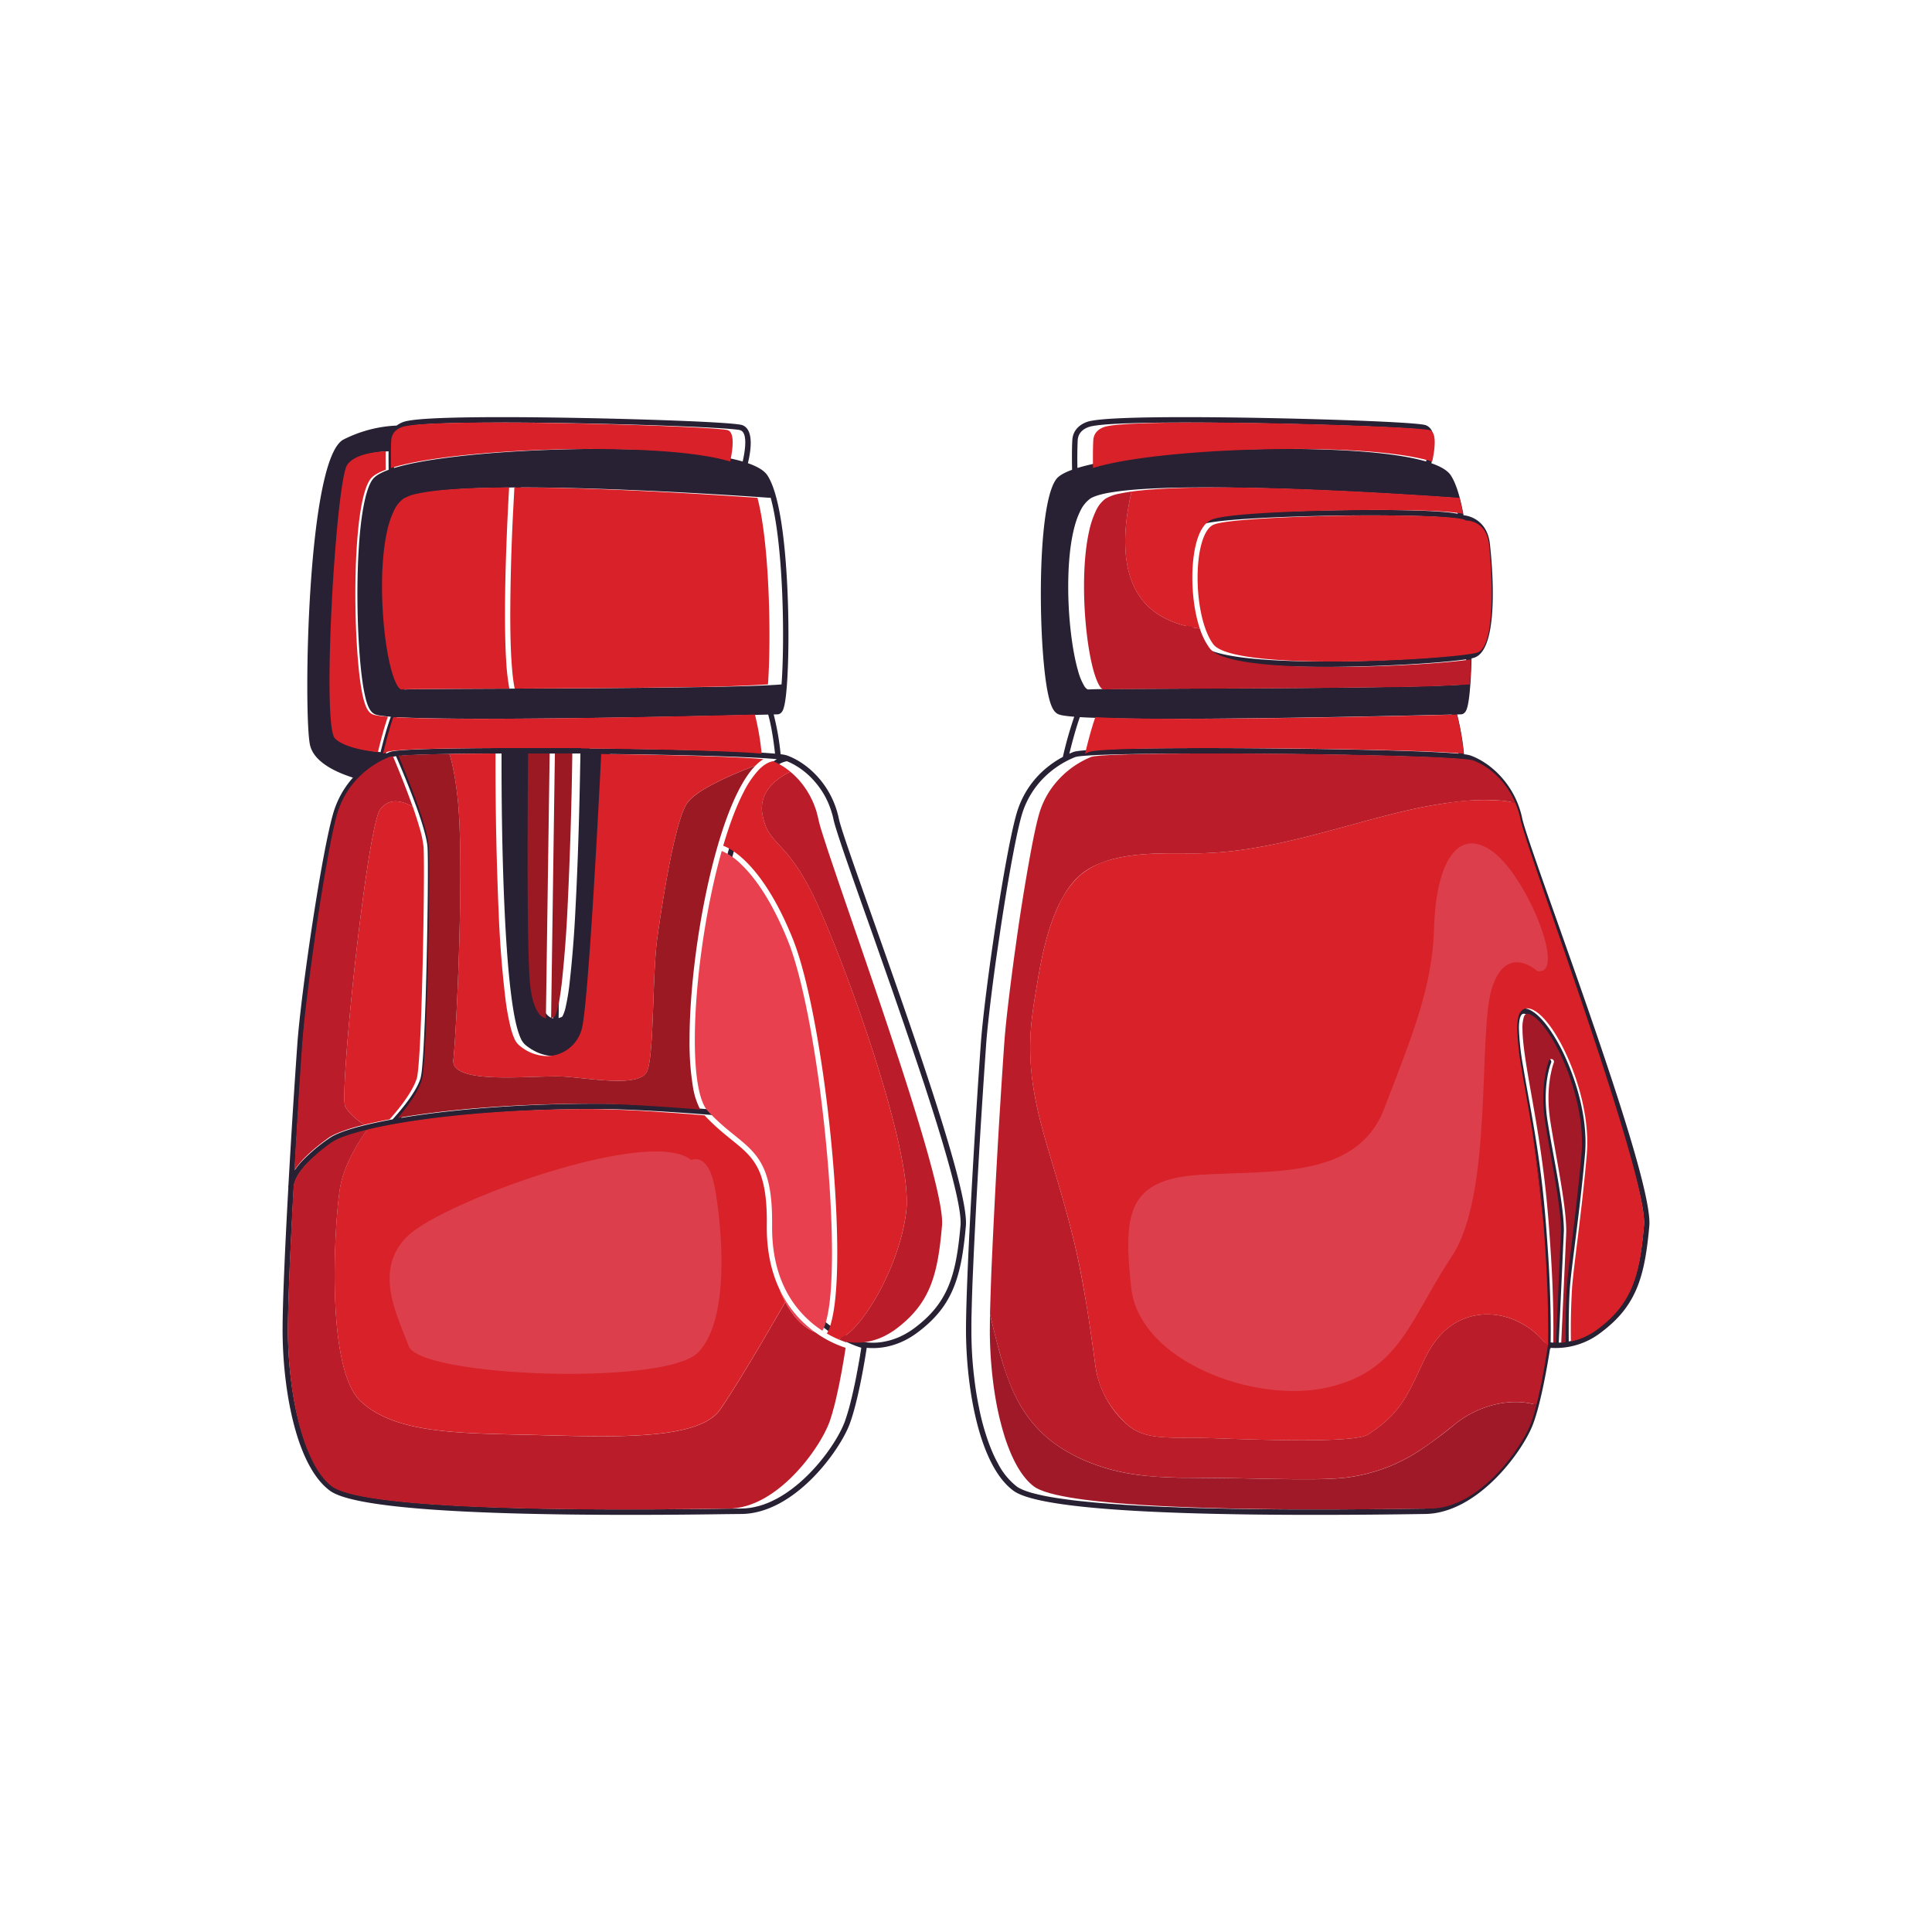
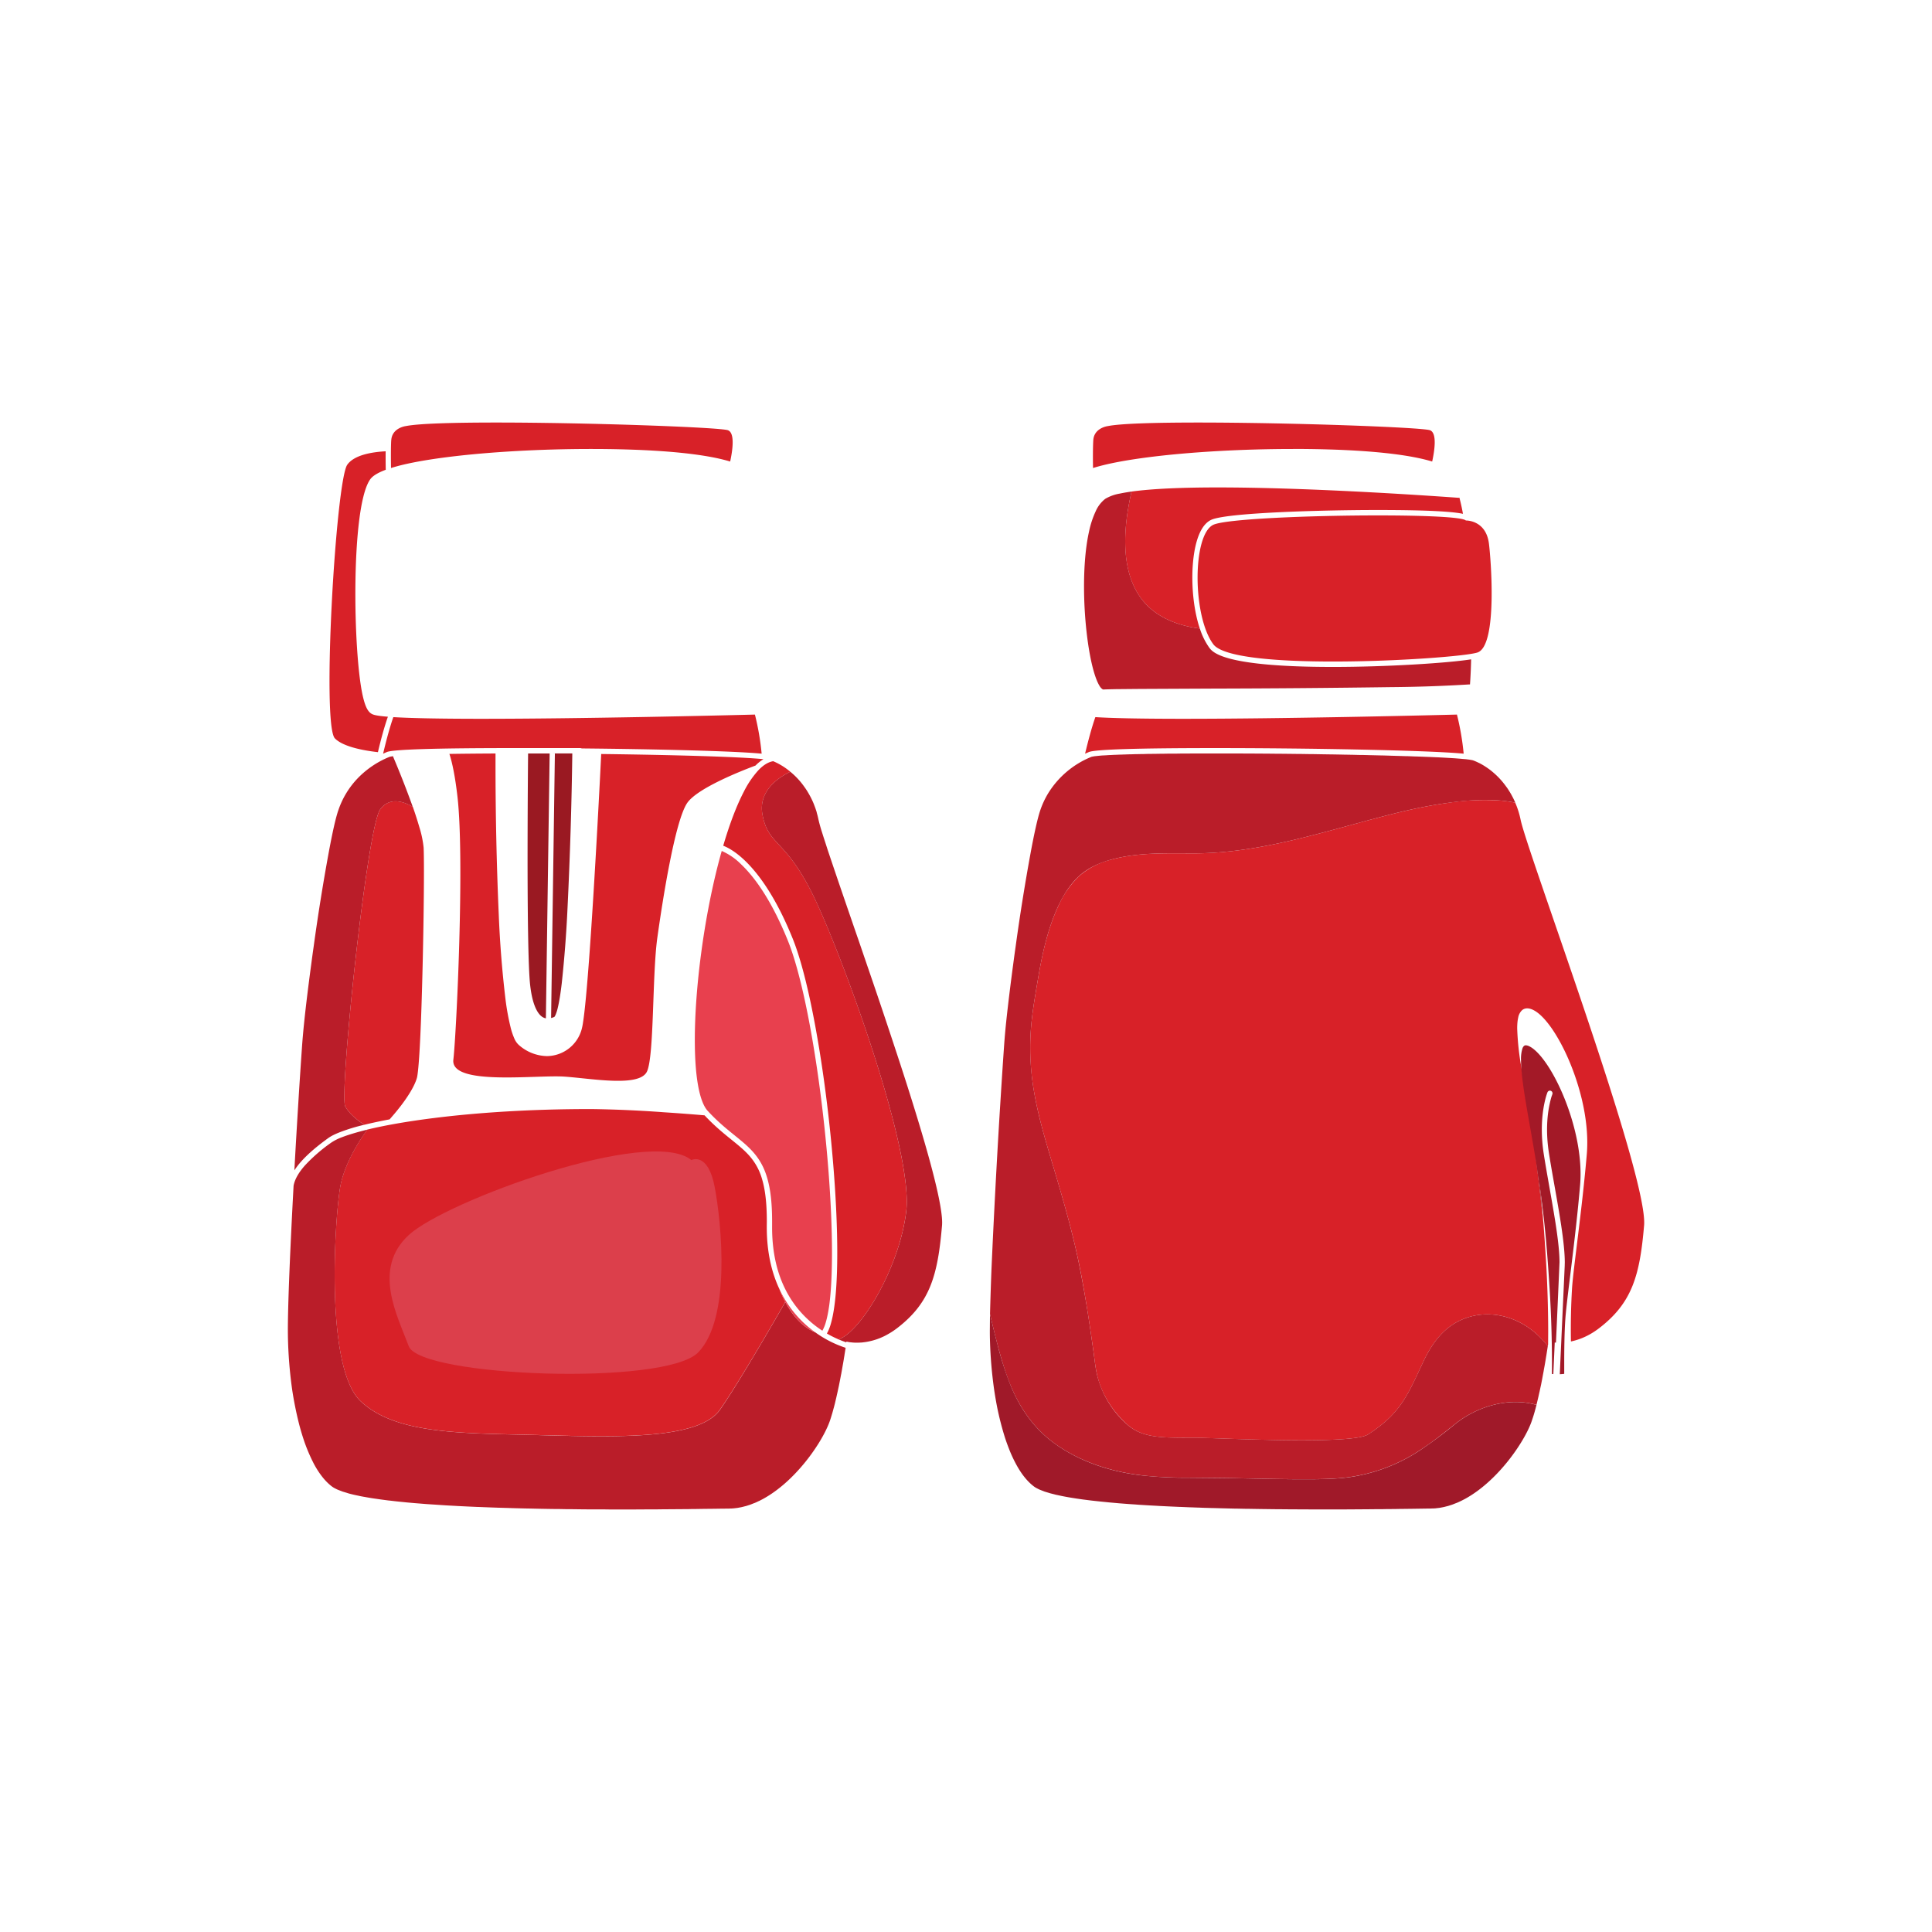
<svg xmlns="http://www.w3.org/2000/svg" width="44" height="44" fill="none">
  <g clip-path="url(#a)">
-     <path fill="#282033" d="m16.57 34.483.299-.003c1.222 0 2.255-1.443 2.48-2.045.188-.503.34-1.408.39-1.74.04.004.088.007.142.007.245 0 .619-.06 1.01-.352.81-.602 1.003-1.263 1.106-2.43.071-.802-1.198-4.393-2.125-7.015-.404-1.141-.723-2.042-.769-2.265-.157-.759-.708-1.268-1.185-1.437a.803.803 0 0 0-.14-.026 5.944 5.944 0 0 0-.158-.906l.085-.002c.03 0 .06-.013.082-.034.04-.038.109-.103.148-.858.024-.458.028-1.042.011-1.603-.026-.872-.121-2.415-.468-2.947-.073-.112-.23-.203-.445-.278.076-.315.133-.766-.125-.866-.22-.085-3.502-.183-5.477-.183-1.125 0-1.842.028-2.13.082a.588.588 0 0 0-.268.11 2.96 2.96 0 0 0-1.204.315c-.844.414-.916 6.253-.771 6.949.08.388.567.623.98.754-.162.182-.31.411-.413.7-.26.727-.77 4.178-.854 5.378-.065.918-.14 2.088-.202 3.204l-.007.048h.005c-.081 1.46-.14 2.82-.13 3.39.02 1.276.317 2.964 1.08 3.522.498.364 2.802.548 6.847.548.968 0 1.773-.011 2.205-.017Zm-8.98-.63a1.224 1.224 0 0 1-.226-.22 2.035 2.035 0 0 1-.2-.303 2.916 2.916 0 0 1-.133-.274 4.024 4.024 0 0 1-.117-.31 6.632 6.632 0 0 1-.254-1.09 9.18 9.18 0 0 1-.102-1.327c-.002-.614.056-1.915.134-3.325.027-.147.121-.305.266-.464.16-.176.379-.352.617-.52.053-.037.14-.08.254-.123.15-.056.35-.115.592-.171.404-.095.93-.187 1.554-.263a30.783 30.783 0 0 1 3.664-.205h.026c.48 0 1.149.037 1.697.073.274.018.518.036.693.05l.26.02c.426.446.796.643 1.048.922.128.141.228.303.299.536.07.233.11.537.11.958v.135c-.001.568.114 1.025.287 1.39a2.523 2.523 0 0 0 .841.997c.3.21.578.313.715.355v.001l-.011.07-.001.008-.013.078v.006a16.547 16.547 0 0 1-.018.103c-.005.03-.01.06-.017.092 0 .008-.002.015-.003.023l-.019.1-.001.008c-.006.033-.012.067-.02.101 0 .008-.002.015-.003.023l-.021.106-.005.026-.023.11-.004.016-.022.105-.005.02a6.609 6.609 0 0 1-.025.11l-.006.024a7.031 7.031 0 0 1-.027.11l-.004.017-.027.104-.003.01a5.048 5.048 0 0 1-.103.327 1.667 1.667 0 0 1-.03.071c-.202.47-.787 1.281-1.52 1.672l-.007.003-.09.045-.008.004c-.03.014-.06.028-.09.04l-.023.009-.077.029-.038.012-.064.02-.043.01-.06.015-.048.009-.055.01-.053.005-.052.006-.052.002-.053.002h-.111l-.016.001H16.694l-.06.001-.159.002h-.016l-.188.003h-.005l-.218.003h-.026l-.09.001h-.026l-.255.003h-.013l-.281.002h-.017l-.146.001h-.001l-.16.001h-.005l-.33.001H13.919a12 12 0 0 1-.085 0l-.153-.001h-.076l-.221-.002-.068-.001-.166-.002a1157.645 1157.645 0 0 0-.323-.004c-.078 0-.155-.002-.233-.003l-.048-.001-.191-.003-.08-.002-.17-.004-.075-.001-.235-.006-.024-.001-.215-.006-.072-.003a45.773 45.773 0 0 1-.71-.027l-.064-.003a28.78 28.78 0 0 1-.169-.008l-.068-.003-.193-.01c-.01-.002-.02-.002-.031-.003a39.42 39.42 0 0 1-.217-.013l-.059-.004a21.82 21.82 0 0 1-.157-.01l-.066-.006-.165-.012-.042-.004a19.072 19.072 0 0 1-.39-.035l-.059-.007a17.89 17.89 0 0 1-.141-.015l-.042-.005a11.988 11.988 0 0 1-.173-.021l-.035-.005a8.723 8.723 0 0 1-.13-.018l-.049-.008a9.399 9.399 0 0 1-.115-.018l-.039-.007a6.116 6.116 0 0 1-.271-.054l-.038-.009a4.579 4.579 0 0 1-.086-.022L7.943 34a2.338 2.338 0 0 1-.104-.032l-.01-.003a1.718 1.718 0 0 1-.16-.066.551.551 0 0 1-.08-.048l.001.002Zm-.727-9.62.03-.437c.01-.147.028-.33.05-.54a45.824 45.824 0 0 1 .219-1.69l.06-.414c.095-.622.197-1.237.292-1.735.085-.442.164-.79.227-.966a2.009 2.009 0 0 1 .463-.736 2.162 2.162 0 0 1 .74-.48l.007-.002a.603.603 0 0 1 .024-.004l.009-.002a.998.998 0 0 1 .036-.005l.013.031a20.91 20.91 0 0 1 .451 1.123c.057.157.11.314.152.457.057.19.095.36.101.472.005.087.008.275.008.528 0 .657-.017 1.754-.046 2.73a50.7 50.7 0 0 1-.053 1.302c-.01.178-.022.33-.033.45a1.619 1.619 0 0 1-.034.236c-.055.19-.218.433-.368.624a5.18 5.18 0 0 1-.261.308l-.01.01a10.755 10.755 0 0 0-.716.154c-.172.044-.318.09-.439.135-.12.045-.213.09-.28.137a3.91 3.91 0 0 0-.638.537c-.06.066-.111.131-.156.198a233.046 233.046 0 0 1 .152-2.42Zm4.568-14.61c2.204 0 5.264.11 5.433.176.168.064.106.465.05.712-.824-.243-2.299-.287-3.258-.287-1.158 0-2.366.066-3.317.181-.669.08-1.093.17-1.365.254a9.28 9.28 0 0 1 .006-.634c.019-.283.34-.321.34-.321.304-.059 1.12-.08 2.111-.08Zm7.723 9.602.036.106a42.11 42.11 0 0 0 .124.36c.15.434.34.97.55 1.56a235.611 235.611 0 0 1 .191.545l.066.187.2.57.067.194a146.411 146.411 0 0 1 .656 1.931l.12.371c.432 1.342.745 2.47.711 2.86-.1 1.133-.277 1.763-1.056 2.342-.035.026-.07.05-.105.072l-.018.011c-.033.02-.066.04-.098.057l-.019.01a1.627 1.627 0 0 1-.098.048l-.005.002a1.635 1.635 0 0 1-.198.071l-.017.005c-.03.008-.058.015-.086.02-.003.002-.005.002-.008.002a1.267 1.267 0 0 1-.247.03h-.059a.515.515 0 0 1-.064-.003h-.014a1.342 1.342 0 0 1-.047-.006h-.009l-.03-.005-.012-.002a.44.44 0 0 1-.027-.005l-.012-.003h-.004l-.005-.002-.003.018a2.496 2.496 0 0 1-.456-.202 1 1 0 0 0 .093-.223c.106-.352.15-.922.15-1.619 0-1.12-.117-2.563-.307-3.899-.19-1.336-.448-2.561-.737-3.255-.404-.973-.82-1.505-1.14-1.794a1.537 1.537 0 0 0-.485-.318c.144-.477.306-.901.482-1.228a2.16 2.16 0 0 1 .345-.496c.116-.118.232-.184.343-.2.167.066.345.178.51.333.069.066.135.14.197.22l.013.017c.025.034.05.069.073.105l.016.024c.053.084.1.175.141.272l.016.04c.014.037.028.074.04.112l.014.045c.016.052.03.105.041.16.012.056.04.154.082.286.025.08.055.171.09.274Zm-1.356-3.637h-.01c-.336.028-1.013.047-1.844.06-1.218.02-2.767.029-4.074.034a4.612 4.612 0 0 1-.076-.64c-.02-.31-.028-.675-.028-1.06 0-.769.032-1.618.064-2.274.011-.23.022-.435.032-.607h.032c2.018 0 4.588.163 5.637.236.007 0 .014-.002.02-.004.29 1.052.324 3.226.248 4.256Zm-6.127-.538c.016.25.04.464.074.633-.65.002-1.234.005-1.678.008-.226.001-.415.003-.56.005a7.22 7.22 0 0 0-.287.007h-.002a.044.044 0 0 1-.021-.006.226.226 0 0 1-.071-.077 1.386 1.386 0 0 1-.14-.345c-.132-.457-.223-1.198-.223-1.918 0-.45.036-.893.117-1.251.041-.18.094-.338.158-.465a.731.731 0 0 1 .222-.28c.06-.043.177-.085.335-.118.451-.098 1.235-.137 2.144-.141a53.973 53.973 0 0 0-.096 2.88c0 .387.008.754.028 1.068Zm-3.2-4.11c-.438.683-.387 3.901-.16 4.897.053.237.113.36.2.414.032.02.08.048.39.072-.084.233-.164.52-.234.807-.343-.038-.816-.124-1.006-.314-.314-.314.024-5.867.29-6.232.166-.229.599-.291.898-.306-.001.143 0 .298.002.421-.292.107-.351.198-.38.242Zm9.036 6.496-.016.014c-.226.23-.43.603-.614 1.067-.55 1.393-.914 3.61-.914 5.167 0 .403.024.762.077 1.053.04.219.096.4.174.532-.42-.034-1.741-.134-2.548-.134h-.027c-1.623 0-3.03.109-4.093.26-.143.02-.28.042-.41.064a5.07 5.07 0 0 0 .172-.208c.153-.197.324-.444.39-.665a1.68 1.68 0 0 0 .038-.26c.04-.423.073-1.257.096-2.13.023-.874.036-1.787.036-2.363 0-.254-.002-.442-.008-.535a2.738 2.738 0 0 0-.132-.585 17.049 17.049 0 0 0-.58-1.503c.397-.031 1.249-.047 2.274-.05v.226c0 .556.006 2.046.075 3.448.034.701.084 1.38.156 1.913.036.265.077.494.126.672.025.089.051.165.08.228a.42.42 0 0 0 .103.147c.214.177.445.257.66.257a.848.848 0 0 0 .848-.766c.043-.272.091-.787.139-1.412.139-1.81.277-4.524.286-4.7 1.675.019 3.255.062 3.798.117a.957.957 0 0 0-.186.145Zm-4.293-.024c-.01.564-.038 1.978-.107 3.267a26.74 26.74 0 0 1-.136 1.72 4.97 4.97 0 0 1-.093.557.93.93 0 0 1-.052.157.22.22 0 0 1-.022.039l-.007.007a.488.488 0 0 1-.075.026l.089-6.024-.053-.001h.46c0 .004 0 .094-.004.252Zm-.526-.252-.089 6.032a.236.236 0 0 1-.099-.044.555.555 0 0 1-.169-.257 1.983 1.983 0 0 1-.1-.455c-.023-.2-.038-.633-.047-1.166-.01-.532-.012-1.167-.012-1.776a231.737 231.737 0 0 1 .01-2.14c0-.123.002-.193.002-.193h.504v-.001Zm5.092 9.663c-.113-.375-.31-.594-.55-.796-.242-.203-.527-.394-.843-.728-.095-.1-.175-.304-.226-.584a5.956 5.956 0 0 1-.075-1.031c0-1.172.21-2.736.55-4.02l.08-.285c.08.03.242.11.453.304.301.278.701.793 1.094 1.737.28.672.541 1.896.73 3.226.188 1.33.305 2.769.305 3.881 0 .461-.02.865-.063 1.181a2.704 2.704 0 0 1-.082.403.875.875 0 0 1-.08.195 2.465 2.465 0 0 1-.301-.223c-.445-.386-.877-1.034-.877-2.13v-.136c0-.428-.04-.745-.115-.994Zm-4.34-9.779a.126.126 0 0 0-.04-.008h-1.542c-1.828 0-2.83.03-2.98.09a2.445 2.445 0 0 0-.09.039c.072-.294.156-.599.24-.833.359.021.98.037 2.077.037 2.317 0 5.541-.074 6.39-.095.073.256.124.599.156.89-.689-.063-2.505-.104-4.21-.12ZM34.668 18.64c-.157-.759-.709-1.268-1.186-1.437a.8.8 0 0 0-.14-.025 5.952 5.952 0 0 0-.157-.907l.085-.002c.03 0 .06-.013.081-.034.04-.038.109-.103.148-.858.007-.12.011-.249.015-.383a.724.724 0 0 0 .058-.015c.658-.205.358-2.604.355-2.628-.064-.446-.38-.594-.596-.617-.069-.382-.162-.712-.289-.907-.072-.111-.23-.203-.444-.277.075-.316.132-.767-.126-.866-.22-.085-3.502-.184-5.476-.184-1.126 0-1.843.028-2.131.082-.147.02-.423.133-.443.435-.012.176-.01.474-.006.682-.293.106-.352.198-.38.242-.439.682-.387 3.9-.16 4.896.053.237.113.36.199.414.033.02.08.048.39.072a8.764 8.764 0 0 0-.259.915c-.346.186-.79.537-1.016 1.17-.26.73-.77 4.18-.854 5.38-.152 2.134-.352 5.63-.335 6.641.022 1.276.318 2.965 1.082 3.523.497.364 2.8.548 6.847.548a154.747 154.747 0 0 0 2.504-.02c1.222 0 2.255-1.443 2.48-2.045.184-.492.332-1.369.387-1.717h.012v-.022a1.684 1.684 0 0 0 1.143-.346c.81-.602 1.002-1.264 1.106-2.43.071-.803-1.199-4.393-2.126-7.015-.403-1.141-.722-2.043-.768-2.266Zm2.771 9.268c-.1 1.134-.276 1.764-1.056 2.343-.236.176-.464.26-.656.3l-.001-.23c0-.283.005-.698.027-.996.037-.497.232-1.761.345-3.047a3 3 0 0 0 .011-.26c0-.632-.185-1.316-.432-1.876a4.112 4.112 0 0 0-.404-.726c-.141-.196-.283-.34-.422-.411a.334.334 0 0 0-.147-.04.185.185 0 0 0-.119.04c-.05.04-.076.1-.093.17a1.08 1.08 0 0 0-.023.247c0 .233.04.54.097.885s.13.728.197 1.106l.067.391c.127.776.198 1.382.253 2.059.02.25.038.51.057.793a26.577 26.577 0 0 1 .052 1.958v.002l-.017.107v.003l-.026.156-.002.017-.015.086-.003.018-.015.083c0 .006-.002.011-.003.017l-.017.096-.005.026-.02.1c0 .008-.002.015-.004.022l-.018.091-.005.025-.021.104-.006.028-.024.107a13.086 13.086 0 0 1-.027.115l-.004.022-.026.105-.006.024-.028.104-.002.008-.005.017-.004.014a3.28 3.28 0 0 1-.019.064l-.005.02a3.38 3.38 0 0 1-.03.091c0 .004-.002.009-.004.013l-.004.013-.029.08c-.17.454-.778 1.332-1.548 1.743l-.008.004-.09.045-.008.004-.09.04-.023.008-.077.03-.039.011-.063.02-.043.01-.06.016-.048.008c-.018.004-.037.008-.056.01l-.056.007-.048.005-.06.002-.045.002h-.029l-.415.005h-.028l-.045.001-.084.001h-.006l-.086.001h-.03l-.098.002h-.028l-.092.001h-.026l-.1.001h-.04l-.103.002h-.035l-.262.002h-.037l-.114.001h-.027l-.146.001h-.024l-.14.001h-1.037l-.167-.001h-.064l-.224-.002h-.068a47.309 47.309 0 0 1-.252-.003l-.163-.002-.074-.001-.233-.004h-.048l-.191-.004-.08-.002-.17-.003-.075-.002a60.771 60.771 0 0 1-.235-.006h-.024l-.215-.007-.072-.002-.171-.006c-.025 0-.05-.002-.074-.003l-.215-.008h-.02a50.268 50.268 0 0 1-.228-.01l-.068-.003a38.688 38.688 0 0 1-.46-.024l-.215-.013-.06-.005-.156-.01-.067-.005-.162-.013-.045-.003-.196-.017-.05-.005-.143-.014-.06-.006-.14-.015-.043-.005a13.698 13.698 0 0 1-.172-.022l-.037-.005a11.558 11.558 0 0 1-.127-.018l-.05-.007a7.42 7.42 0 0 1-.295-.051l-.024-.005a5.355 5.355 0 0 1-.23-.054l-.033-.008a2.369 2.369 0 0 1-.103-.032l-.01-.003a1.497 1.497 0 0 1-.08-.03l-.025-.01a1.147 1.147 0 0 1-.055-.026l-.02-.01a.566.566 0 0 1-.06-.038 1.58 1.58 0 0 1-.427-.523 2.921 2.921 0 0 1-.133-.274 3.987 3.987 0 0 1-.117-.31 5.396 5.396 0 0 1-.185-.704 7.442 7.442 0 0 1-.104-.651 8.71 8.71 0 0 1-.062-.824 8.046 8.046 0 0 1-.004-.241v-.147l.001-.087v-.014a3.447 3.447 0 0 1 .003-.143v-.007a39.47 39.47 0 0 1 .034-1.014 99.176 99.176 0 0 1 .04-.857 207.202 207.202 0 0 1 .257-4.26c.01-.147.027-.33.05-.54a45.533 45.533 0 0 1 .218-1.69l.061-.414c.094-.622.196-1.237.292-1.735.084-.442.163-.79.226-.966a2.007 2.007 0 0 1 .464-.736 2.133 2.133 0 0 1 .718-.474.147.147 0 0 1 .021-.006c.003 0 .006 0 .009-.002a.338.338 0 0 1 .022-.004l.011-.002.035-.005h.006l.05-.006.016-.001.043-.004.02-.001.057-.004.01-.001.077-.005h.022l.062-.004a2.399 2.399 0 0 1 .103-.004l.018-.001.1-.004h.024l.082-.003a4.007 4.007 0 0 0 .121-.004h.029c.038-.002.077-.002.116-.003h.033c.032-.002.064-.002.097-.003h.038l.1-.002.036-.001.134-.002h.032l.11-.002h.05l.107-.002h.04l.15-.001h.033l.12-.001h.063l.095-.001h.066l.155-.001H27.917a144.233 144.233 0 0 1 .512.002l.18.002h.06l.184.002h.052l.47.005h.037l.195.003h.055l.18.003h.056a66.2 66.2 0 0 1 .453.008h.038l.182.004h.06l.156.004.065.001.19.005a.28.28 0 0 1 .014 0l.212.005h.026l.173.005.05.001.144.004.055.002.15.004.033.001.18.006h.016l.149.006.05.002a26.928 26.928 0 0 1 .158.006l.113.005.037.001.137.007.017.001.11.006.034.002.083.005.035.002.075.006a1.828 1.828 0 0 1 .116.009h.005l.07.007.02.003a2.122 2.122 0 0 1 .094.013l.013.003a.234.234 0 0 1 .03.008 1.398 1.398 0 0 1 .261.126l.021.013c.038.024.075.05.113.077l.013.01c.04.03.08.064.118.099l.023.022c.04.036.077.074.114.115l.01.012c.034.04.068.081.1.124l.017.023c.033.046.064.095.094.145l.016.03c.091.161.164.344.206.55.151.73 2.993 8.11 2.892 9.243v-.002Zm-2.122 2.42c0-.372-.01-.976-.054-1.68-.076-1.172-.152-1.97-.379-3.256-.067-.38-.14-.762-.196-1.105a5.845 5.845 0 0 1-.096-.865c0-.119.012-.212.035-.267a.131.131 0 0 1 .035-.054.062.062 0 0 1 .042-.014.22.22 0 0 1 .092.028c.108.053.243.185.377.373.406.563.814 1.618.813 2.53 0 .084-.003.167-.01.249-.113 1.282-.307 2.54-.346 3.049a15.156 15.156 0 0 0-.026 1.254h-.005a1.358 1.358 0 0 1-.1.008 2287.285 2287.285 0 0 0 .117-2.55c0-.297-.059-.71-.134-1.152-.076-.442-.168-.913-.234-1.32a3.405 3.405 0 0 1-.046-.548c0-.256.031-.458.062-.596a1.799 1.799 0 0 1 .056-.196l.004-.009.001-.002a.061.061 0 1 0-.113-.048c-.003.006-.133.319-.133.851 0 .169.013.359.047.568.067.41.16.88.235 1.32.075.44.133.85.133 1.132 0 .028 0 .054-.002.08a1375.901 1375.901 0 0 1-.1 2.16l-.015.308v.001h-.007l-.022-.002-.02-.001-.013-.002.002-.245ZM24.544 10.024c.019-.283.34-.321.34-.321.304-.059 1.121-.08 2.112-.08 2.203 0 5.263.11 5.432.174.168.065.106.466.05.713-.823-.243-2.298-.287-3.258-.287-1.157 0-2.366.066-3.317.181-.668.08-1.093.17-1.365.254a9.341 9.341 0 0 1 .006-.634Zm8.819 5.563h-.01c-.336.027-1.014.047-1.845.06-1.247.021-2.841.029-4.167.034l-1.71.008a69.89 69.89 0 0 0-.559.005 6.956 6.956 0 0 0-.287.008h-.002a.044.044 0 0 1-.022-.006.226.226 0 0 1-.07-.077 1.385 1.385 0 0 1-.14-.345c-.132-.457-.224-1.199-.223-1.918 0-.45.035-.893.117-1.252.04-.179.093-.337.157-.464a.732.732 0 0 1 .222-.28c.06-.043.178-.085.336-.119.082-.018.177-.033.28-.047.494-.068 1.213-.094 2.019-.094 2.018 0 4.588.163 5.636.236.008 0 .014-.002.021-.004.03.111.059.235.084.37-.207-.044-.707-.088-1.989-.088-1.322 0-3.552.06-3.908.225-.163.076-.284.268-.36.572-.13.53-.101 1.332.096 1.903.058.168.13.317.218.432.083.11.337.442 2.9.442 1.262 0 2.688-.09 3.234-.173l-.001.033v.007a17.209 17.209 0 0 1-.019.41v.009l-.008.113Zm-3.207-.522c-1.321 0-2.573-.094-2.801-.394-.491-.642-.491-2.493 0-2.72.292-.135 2.267-.214 3.856-.214 1.076 0 1.975.036 2.056.116h.004c.044 0 .463.013.534.514.044.308.216 2.342-.269 2.493-.26.081-1.865.205-3.38.205ZM26.67 16.37c2.317 0 5.541-.075 6.39-.096.074.257.124.6.157.89-.913-.082-3.804-.127-5.793-.127-1.828 0-2.831.03-2.981.09a2.635 2.635 0 0 0-.09.038c.073-.293.156-.599.24-.833.359.022.98.038 2.077.038Z" />
    <path fill="#D82128" d="M29.447 10.224v.062-.062c.934 0 2.37.044 3.17.287.054-.247.115-.648-.048-.712-.165-.066-3.142-.176-5.285-.176-.964 0-1.759.022-2.055.081 0 0-.312.038-.33.321-.01.16-.01.43-.006.634.265-.084.678-.173 1.328-.254.925-.115 2.101-.18 3.227-.18ZM24.799 17.127c.146-.06 1.121-.09 2.9-.09 1.935 0 4.747.045 5.635.127a5.997 5.997 0 0 0-.153-.89c-.825.021-3.962.096-6.215.096-1.068 0-1.672-.016-2.02-.038-.083.235-.164.54-.234.833l.087-.038ZM34.63 18.665a1.93 1.93 0 0 0-.122-.385 3.403 3.403 0 0 0-.361-.05 5.46 5.46 0 0 0-1.186.057c-.411.057-.815.142-1.219.243-1.501.375-2.998.905-4.559.905-.625 0-1.27-.025-1.88.143a1.738 1.738 0 0 0-.74.386 2.166 2.166 0 0 0-.46.668c-.253.54-.376 1.139-.475 1.727-.046.275-.094.551-.126.828a5.79 5.79 0 0 0-.018 1.177c.064.719.266 1.409.471 2.095.239.799.475 1.597.638 2.417.084.423.154.848.219 1.274a65 65 0 0 1 .092.637c.024.169.04.34.077.507.099.445.35.836.678 1.137.353.324.8.314 1.558.314.518 0 3.56.168 3.939-.076.764-.493.907-.915 1.274-1.688.186-.391.447-.74.844-.919.575-.259 1.23-.11 1.7.301.101.09.194.189.276.296l-.01.064.017-.107v-.002l.002-.287c0-.369-.01-.97-.053-1.671a49.639 49.639 0 0 0-.055-.793 80.235 80.235 0 0 0-.246-2.059l-.065-.39c-.065-.38-.136-.762-.192-1.107a6.106 6.106 0 0 1-.095-.884c0-.096.007-.179.023-.248a.303.303 0 0 1 .09-.17.177.177 0 0 1 .116-.04c.046 0 .093.014.144.04.135.07.272.215.41.411.137.197.273.446.393.726.24.56.42 1.244.42 1.876 0 .088-.003.174-.01.26-.11 1.286-.3 2.55-.336 3.047a15.477 15.477 0 0 0-.026 1.226c.187-.039.409-.124.639-.3.758-.58.93-1.209 1.027-2.342.098-1.134-2.667-8.514-2.813-9.244Z" />
    <path fill="#D82128" d="m34.498 18.256.01.024h.003l-.013-.024Z" />
    <path fill="#A31927" d="M34.904 25.804c.084.63.171 1.347.247 2.059a24.413 24.413 0 0 0-.247-2.06Z" />
-     <path fill="#A31927" d="m35.408 30.575.022.002h.006v-.001l.014-.308c.01-.188.02-.445.033-.719a1021.563 1021.563 0 0 0 .067-1.521c0-.281-.056-.692-.13-1.131-.073-.44-.162-.912-.227-1.321-.033-.21-.046-.4-.046-.568 0-.532.126-.845.129-.851a.06.06 0 0 1 .078-.033c.03.013.045.049.032.08l-.001.003-.003.01-.014.038a1.81 1.81 0 0 0-.04.157c-.031.137-.062.34-.062.596 0 .162.013.345.045.548.064.407.154.877.227 1.32.074.442.131.855.132 1.152l-.002.085-.112 2.465a1.38 1.38 0 0 0 .096-.008h.005v-.25c0-.284.004-.7.026-1.005.037-.508.226-1.766.336-3.049a2.99 2.99 0 0 0 .01-.248c.001-.913-.396-1.967-.79-2.53-.131-.188-.262-.32-.367-.373a.206.206 0 0 0-.09-.028.06.06 0 0 0-.04.014.13.13 0 0 0-.035.054.782.782 0 0 0-.034.267c0 .218.038.522.093.865.055.342.126.725.191 1.105.22 1.286.295 2.084.368 3.256a27.345 27.345 0 0 1 .052 1.924l.012.001.02.002Z" />
+     <path fill="#A31927" d="m35.408 30.575.022.002h.006v-.001l.014-.308a1021.563 1021.563 0 0 0 .067-1.521c0-.281-.056-.692-.13-1.131-.073-.44-.162-.912-.227-1.321-.033-.21-.046-.4-.046-.568 0-.532.126-.845.129-.851a.06.06 0 0 1 .078-.033c.03.013.045.049.032.08l-.001.003-.003.01-.014.038a1.81 1.81 0 0 0-.04.157c-.031.137-.062.34-.062.596 0 .162.013.345.045.548.064.407.154.877.227 1.32.074.442.131.855.132 1.152l-.002.085-.112 2.465a1.38 1.38 0 0 0 .096-.008h.005v-.25c0-.284.004-.7.026-1.005.037-.508.226-1.766.336-3.049a2.99 2.99 0 0 0 .01-.248c.001-.913-.396-1.967-.79-2.53-.131-.188-.262-.32-.367-.373a.206.206 0 0 0-.09-.028.06.06 0 0 0-.04.014.13.13 0 0 0-.035.054.782.782 0 0 0-.034.267c0 .218.038.522.093.865.055.342.126.725.191 1.105.22 1.286.295 2.084.368 3.256a27.345 27.345 0 0 1 .052 1.924l.012.001.02.002Z" />
    <path fill="#BA1D29" d="M34.974 30.363c-.47-.41-1.126-.56-1.7-.301-.397.178-.658.528-.844.918-.368.774-.51 1.196-1.275 1.689-.378.244-3.42.075-3.939.075-.758 0-1.204.011-1.558-.313a2.203 2.203 0 0 1-.677-1.137c-.037-.166-.053-.338-.077-.507-.03-.213-.06-.425-.092-.637a27.981 27.981 0 0 0-.22-1.274c-.162-.82-.398-1.618-.637-2.417-.205-.686-.408-1.377-.47-2.095a5.819 5.819 0 0 1 .017-1.177c.032-.277.08-.553.126-.828.099-.588.222-1.186.475-1.728.115-.245.263-.483.46-.668.208-.194.47-.311.74-.385.61-.168 1.255-.143 1.88-.143 1.561 0 3.058-.53 4.559-.905.404-.101.807-.186 1.22-.243.392-.055.789-.088 1.185-.057.123.01.244.027.363.05a1.881 1.881 0 0 0-.081-.165l-.016-.03c-.029-.05-.06-.099-.091-.145l-.017-.022a1.888 1.888 0 0 0-.097-.125l-.01-.012a1.84 1.84 0 0 0-.248-.236l-.013-.01a1.644 1.644 0 0 0-.11-.077l-.02-.013a1.472 1.472 0 0 0-.114-.065l-.024-.011a1.256 1.256 0 0 0-.115-.05.239.239 0 0 0-.043-.01l-.032-.006-.017-.003a3.3 3.3 0 0 0-.042-.005l-.02-.003a4.278 4.278 0 0 0-.068-.006h-.005a7.304 7.304 0 0 0-.087-.008l-.026-.002-.073-.006-.034-.002-.08-.005-.034-.002a26.661 26.661 0 0 0-.123-.007l-.133-.007-.036-.001-.11-.005-.044-.002-.11-.004-.048-.002a41.096 41.096 0 0 0-.145-.005h-.015l-.176-.007h-.031a146.06 146.06 0 0 0-.34-.01l-.049-.002a293 293 0 0 0-.168-.005h-.025l-.207-.005h-.013a50.47 50.47 0 0 0-.186-.005h-.063l-.151-.004-.059-.001a48.56 48.56 0 0 0-.177-.003l-.036-.001-.222-.004a.75.75 0 0 1-.02 0l-.2-.003-.055-.001-.174-.003h-.054l-.19-.003h-.035a137.4 137.4 0 0 0-.457-.005h-.051l-.178-.002h-.06l-.175-.002h-.05l-.447-.002h-1.043l-.065.001h-.154l-.116.002h-.032l-.147.001h-.038l-.105.002a7.666 7.666 0 0 0-.155.002h-.031l-.13.002h-.035l-.098.003h-.037l-.094.002h-.032l-.113.004h-.028a17.442 17.442 0 0 0-.117.004c-.028 0-.054.002-.08.003h-.025l-.097.004h-.017l-.072.004-.028.001-.06.003-.022.002-.074.004h-.01a3.16 3.16 0 0 0-.076.006l-.04.004-.017.002a1.33 1.33 0 0 0-.048.005h-.006a1.41 1.41 0 0 0-.034.006l-.01.001-.023.005-.008.001a2.064 2.064 0 0 0-1.005.855c-.063.108-.12.228-.165.36-.061.177-.138.525-.22.967a48.015 48.015 0 0 0-.344 2.15c-.02.137-.038.274-.056.409-.063.47-.117.915-.156 1.28a15.63 15.63 0 0 0-.048.54c-.025.354-.05.736-.075 1.131l-.03.48a214.828 214.828 0 0 0-.184 3.506 74.114 74.114 0 0 0-.033 1.014c.054.237.111.472.173.706.084.318.177.634.303.938.218.525.545.981 1.003 1.31.574.41 1.26.631 1.948.716.362.045.727.056 1.091.058.414.003.828.005 1.242.014.411.008.822.018 1.232.019.379 0 .762.006 1.138-.04a3.91 3.91 0 0 0 1.678-.63c.27-.177.525-.378.777-.581.214-.173.46-.306.717-.393.367-.124.773-.156 1.143-.048l.007-.029.006-.024.025-.105.005-.021.022-.1.004-.015.023-.108a2.255 2.255 0 0 0 .027-.132l.005-.024.017-.091.004-.022.019-.1.004-.027.018-.096c0-.006.002-.011.003-.017l.014-.083.003-.018.014-.086c0-.006.002-.011.003-.016a16.19 16.19 0 0 0 .025-.16l.01-.064a2.072 2.072 0 0 0-.277-.295v.001Z" />
    <path fill="#A01929" d="m34.983 32.03.01-.033h-.001c-.37-.109-.775-.076-1.142.047a2.33 2.33 0 0 0-.717.393 9.832 9.832 0 0 1-.778.582 3.91 3.91 0 0 1-1.677.63c-.377.045-.76.04-1.138.04-.41-.002-.822-.012-1.232-.02-.414-.008-.828-.01-1.243-.014a9.438 9.438 0 0 1-1.09-.057c-.689-.085-1.375-.306-1.948-.717-.459-.328-.786-.785-1.003-1.31a7.318 7.318 0 0 1-.303-.937c-.062-.235-.12-.47-.174-.706v.006l-.002.112v.032l-.001.1v.03l-.001.09v.028a6.372 6.372 0 0 0 .004.24 9.832 9.832 0 0 0 .095 1.09 8.574 8.574 0 0 0 .066.385 6.82 6.82 0 0 0 .181.705 4.938 4.938 0 0 0 .114.31 3.121 3.121 0 0 0 .129.274c.12.227.26.406.415.523a.516.516 0 0 0 .058.037l.02.01a.807.807 0 0 0 .053.026l.025.01.077.03.01.004.1.03.032.01.084.021.037.01.104.022.023.005a5.738 5.738 0 0 0 .286.051l.05.008.123.018.036.005.167.021.042.005.137.015.057.006.14.014.048.005.191.017.044.004.157.012.066.005.15.01.06.005.209.013.036.002.182.01.068.004.162.008.066.003.222.01h.018l.21.009.072.002c.055.003.11.004.166.006l.07.003.209.006h.023a57.492 57.492 0 0 0 .302.008l.166.004.077.001.186.004h.047a87.702 87.702 0 0 0 .298.005l.16.002.083.001.162.002h.065l.218.002h.063l.162.001h.073l.159.001H30.635l.136-.001h.024l.141-.001h.026l.112-.001h.036a142.267 142.267 0 0 0 .288-.003h.1l.04-.001.097-.001h.026l.088-.001h.028l.096-.002h.028l.084-.001h.006a9.803 9.803 0 0 0 .126-.002h.027l.403-.006h.027l.045-.002c.02 0 .04 0 .059-.002.015 0 .03-.003.046-.005l.056-.006.054-.01.046-.009c.02-.004.04-.01.059-.015l.041-.01.062-.02.037-.012.075-.03.022-.008c.03-.012.06-.026.088-.04l.008-.003.088-.045.007-.004c.75-.411 1.342-1.29 1.507-1.743.01-.026.018-.053.027-.08l.005-.014.013-.04a3.299 3.299 0 0 0 .034-.114l.009-.034.004-.013a3.914 3.914 0 0 0 .018-.068Z" />
-     <path fill="#DC3F4B" d="M33.944 19.357c-.807-.529-1.247.416-1.284 1.776-.037 1.36-.514 2.494-1.137 4.118-.624 1.625-2.606 1.398-4.22 1.506-1.615.108-1.726.874-1.542 2.563.183 1.689 2.826 2.656 4.477 2.278 1.652-.377 1.871-1.549 2.826-2.985.954-1.435.587-5.1.917-6.12.33-1.02 1.028-.378 1.028-.378.7.13-.257-2.23-1.065-2.758Z" />
    <path fill="#D82128" d="M26.038 13.691c.317.384.81.562 1.287.624-.191-.57-.22-1.372-.093-1.902.074-.305.191-.497.35-.573.346-.164 2.516-.225 3.802-.225 1.247 0 1.734.044 1.934.087a4.677 4.677 0 0 0-.081-.369c-.007.002-.013.004-.02.004-1.02-.073-3.52-.236-5.484-.236-.784 0-1.482.027-1.963.094-.093.404-.154.82-.143 1.234.012.452.12.911.41 1.262Z" />
    <path fill="#BA1D29" d="M33.486 15.465a11.49 11.49 0 0 0 .017-.41v-.006l.001-.033c-.53.084-1.918.173-3.146.173-2.492 0-2.74-.332-2.82-.442a1.568 1.568 0 0 1-.212-.432c-.479-.062-.97-.24-1.288-.624-.29-.35-.398-.81-.41-1.262-.011-.414.05-.83.142-1.234-.1.014-.192.03-.272.047a.961.961 0 0 0-.327.119.729.729 0 0 0-.216.28 2.12 2.12 0 0 0-.153.465c-.08.358-.114.8-.114 1.25 0 .72.089 1.462.217 1.919.043.151.09.272.136.345a.223.223 0 0 0 .069.077c.01.005.015.006.02.006h.003c.045-.003.14-.005.28-.008l.543-.005 1.663-.008a350.43 350.43 0 0 0 4.055-.033 33.24 33.24 0 0 0 1.794-.062l.01.001a8.816 8.816 0 0 0 .008-.123Z" />
    <path fill="#D82128" d="M33.646 14.861c.472-.15.304-2.185.262-2.493-.07-.501-.477-.514-.52-.514h-.004c-.078-.08-.953-.116-2-.116-1.546 0-3.467.079-3.752.214-.477.227-.477 2.078 0 2.72.223.3 1.44.394 2.726.394 1.473 0 3.035-.124 3.288-.205ZM8.783 10.278c-.291.015-.712.077-.874.306-.258.365-.587 5.918-.282 6.232.185.19.645.276.98.314.067-.286.145-.573.227-.807-.303-.024-.349-.052-.38-.072-.084-.053-.142-.177-.195-.414-.22-.996-.27-4.214.156-4.896.028-.044.085-.136.37-.242a16.3 16.3 0 0 1-.002-.42ZM8.91 10.025c-.01.16-.008.43-.005.634.264-.084.677-.173 1.328-.254.925-.115 2.1-.18 3.226-.18v.06-.06c.934 0 2.37.043 3.17.286.054-.247.114-.648-.049-.712-.164-.066-3.141-.176-5.285-.176-.963 0-1.758.022-2.054.081 0 0-.312.038-.33.321ZM10.978 16.37c-1.067 0-1.672-.017-2.02-.038-.083.234-.164.54-.233.833l.086-.038c.146-.06 1.121-.09 2.9-.09h1.5c.014 0 .026.003.039.008 1.659.016 3.426.057 4.096.119a5.984 5.984 0 0 0-.153-.89c-.825.021-3.962.096-6.215.096ZM17.743 29.342c-.168-.365-.28-.822-.28-1.39v-.051l.001-.084c0-.42-.038-.725-.107-.958a1.352 1.352 0 0 0-.291-.537c-.245-.278-.605-.476-1.02-.921a44.546 44.546 0 0 0-.927-.07 27.668 27.668 0 0 0-1.65-.073h-.025c-1.378 0-2.594.083-3.565.205-.607.076-1.118.167-1.512.262-.12.161-.522.736-.622 1.32-.117.688-.354 4.093.468 4.866.822.773 2.37.725 4.13.773 1.76.048 3.58.097 4.053-.58.475-.676 1.488-2.453 1.488-2.453a2.721 2.721 0 0 1-.14-.309h-.001ZM8.66 18.432c-.305.412-.939 6.499-.798 6.765.095.179.307.335.435.419.17-.042.363-.083.575-.123l.01-.01.06-.07c.052-.059.12-.142.194-.238.145-.19.304-.434.358-.624.01-.033.022-.12.033-.237.011-.118.022-.271.032-.45.02-.356.037-.813.051-1.301.029-.976.045-2.074.045-2.73 0-.253-.003-.441-.007-.528a2.391 2.391 0 0 0-.099-.472 8.683 8.683 0 0 0-.147-.457c-.16-.096-.512-.255-.742.056ZM18.607 20.575c-.688-1.498-1.095-1.272-1.24-2.012-.11-.557.381-.867.632-.987a1.525 1.525 0 0 0-.39-.24c-.108.017-.22.084-.333.201a2.169 2.169 0 0 0-.337.496c-.17.327-.328.75-.468 1.228.087.033.256.116.472.318.31.29.715.821 1.109 1.794.28.694.532 1.92.717 3.255.184 1.336.299 2.779.299 3.9 0 .696-.044 1.267-.146 1.619a1.02 1.02 0 0 1-.09.223c.097.057.188.1.267.134.515-.181 1.393-1.65 1.54-2.924.157-1.353-1.344-5.507-2.032-7.005Z" />
    <path fill="#D82128" d="M13.692 17.172c-.008.177-.143 2.892-.278 4.702-.047.624-.093 1.14-.136 1.411a1.282 1.282 0 0 1-.034.167.828.828 0 0 1-.79.6.993.993 0 0 1-.642-.257.418.418 0 0 1-.1-.148 1.5 1.5 0 0 1-.078-.228 5.512 5.512 0 0 1-.123-.672 24.493 24.493 0 0 1-.152-1.913 78.858 78.858 0 0 1-.074-3.448v-.226c-.38.002-.734.005-1.05.01.066.203.13.51.184.977.164 1.446-.024 5.383-.094 5.987-.07.604 1.896.338 2.543.386.648.048 1.704.242 1.868-.12.164-.363.117-2.198.234-3.042.118-.843.4-2.655.68-3.07.224-.328 1.174-.71 1.556-.853a.927.927 0 0 1 .181-.145c-.529-.055-2.066-.098-3.695-.118Z" />
    <path fill="#BA1D29" d="m18.602 18.505-.014-.045a1.897 1.897 0 0 0-.04-.112l-.015-.04a1.907 1.907 0 0 0-.138-.272l-.014-.024a1.906 1.906 0 0 0-.072-.105l-.012-.017a1.731 1.731 0 0 0-.298-.314c-.25.119-.742.429-.633.986.146.741.552.515 1.24 2.013.689 1.498 2.19 5.652 2.034 7.005-.148 1.274-1.026 2.743-1.541 2.924.07.03.13.052.175.067l.003-.018.005.002h.004l.012.003.008.002.018.003.011.002a.632.632 0 0 0 .03.005h.008l.046.005.014.001a.936.936 0 0 0 .111.002h.009l.066-.003.014-.001.072-.009.012-.002a1.536 1.536 0 0 0 .167-.036l.017-.005c.028-.008.057-.017.087-.028l.015-.006c.03-.01.06-.023.09-.037l.005-.002c.032-.014.064-.03.096-.048l.018-.01a1.726 1.726 0 0 0 .215-.14c.758-.58.93-1.209 1.027-2.342.034-.39-.27-1.518-.69-2.86a70.421 70.421 0 0 0-.366-1.135 147.072 147.072 0 0 0-.65-1.931l-.064-.187-.125-.366-.062-.178c-.203-.59-.388-1.127-.534-1.56l-.043-.127-.078-.233-.034-.107a17.59 17.59 0 0 1-.088-.273 3.478 3.478 0 0 1-.08-.287 2.047 2.047 0 0 0-.04-.16h.002ZM6.704 26.654a1.67 1.67 0 0 1 .152-.198c.165-.186.383-.366.62-.537.065-.047.156-.092.273-.137a4.158 4.158 0 0 1 .548-.166c-.128-.083-.34-.24-.435-.42-.14-.265.493-6.352.798-6.764.23-.31.582-.152.741-.055a21.271 21.271 0 0 0-.439-1.123l-.012-.032a.809.809 0 0 0-.036.006l-.008.001a.282.282 0 0 0-.023.005l-.007.001a2.095 2.095 0 0 0-.72.48 1.954 1.954 0 0 0-.45.736c-.062.176-.138.524-.22.966a48.038 48.038 0 0 0-.344 2.15c-.02.137-.038.274-.056.409-.063.47-.118.915-.156 1.28-.022.21-.038.393-.049.54a164.084 164.084 0 0 0-.09 1.37c-.03.488-.06.992-.087 1.488Z" />
    <path fill="#BA1D29" d="m7.69 33.926.025.01.078.03.01.004.1.03.03.01a2.956 2.956 0 0 0 .226.053l.022.005c.044.01.09.018.138.026l.037.007.113.019.048.007.125.018.035.005.167.022.041.004.138.016.057.006.141.014.047.005.192.017.04.003.161.013.064.005.153.01a101.144 101.144 0 0 0 .268.018 44.221 44.221 0 0 0 .218.012l.067.004.164.008.063.003.223.01h.019a33.954 33.954 0 0 0 .281.011l.167.006.07.002.209.006.023.001a57.492 57.492 0 0 0 .302.008l.166.003.077.002a38.786 38.786 0 0 0 .459.008h.072l.16.003h.083l.161.002.066.001.215.002H13.634a11.262 11.262 0 0 1 .232.002H14.474l.32-.002h.161l.143-.002h.016l.274-.002h.012l.249-.002h.024l.089-.002h.025c.075 0 .146-.002.212-.003h.005l.182-.002h.017l.154-.002.059-.001h.065l.041-.001h.065c.018 0 .035-.002.053-.003.017 0 .034 0 .05-.002.017 0 .034-.003.051-.005l.052-.006.054-.01c.015-.003.031-.005.046-.009.02-.004.04-.01.059-.015l.041-.01.062-.02.037-.012.075-.03.023-.008c.029-.012.058-.026.087-.04l.009-.003.087-.045.007-.004c.713-.39 1.282-1.203 1.479-1.672a1.62 1.62 0 0 0 .06-.163l.005-.016.029-.095.006-.02.028-.103.003-.01.027-.104c0-.006.003-.012.004-.018l.026-.11.005-.023.025-.111.004-.02.023-.105.003-.015.022-.111.005-.026.02-.106.005-.022.018-.102.001-.007.018-.101.004-.022.016-.093.002-.015.015-.088v-.005l.013-.079.001-.007.011-.07v-.002a2.51 2.51 0 0 1-.695-.355c-.266-.105-.5-.355-.678-.687 0 0-1.013 1.776-1.487 2.453-.475.676-2.294.628-4.054.58-1.76-.049-3.308 0-4.13-.773-.822-.773-.585-4.179-.468-4.867.1-.584.502-1.158.622-1.32-.236.058-.43.116-.576.172a1.144 1.144 0 0 0-.246.123 3.707 3.707 0 0 0-.6.52c-.142.159-.234.317-.26.464-.076 1.41-.132 2.71-.13 3.325l.001.099a10.063 10.063 0 0 0 .098 1.228 8.24 8.24 0 0 0 .15.75 5.504 5.504 0 0 0 .134.447 3.927 3.927 0 0 0 .206.477c.06.114.126.215.195.303s.143.162.22.22a.527.527 0 0 0 .058.037l.02.01a.837.837 0 0 0 .054.026l-.001-.001Z" />
-     <path fill="#9A1922" d="M15.65 18.289c-.28.414-.562 2.226-.68 3.07-.117.844-.07 2.678-.234 3.04-.164.363-1.22.17-1.868.121-.647-.048-2.613.218-2.543-.386.07-.604.258-4.54.094-5.987-.053-.467-.118-.773-.184-.977-.513.008-.922.021-1.16.04.097.229.391.936.564 1.504.07.23.12.434.128.584.005.094.008.282.008.536 0 .576-.013 1.488-.035 2.362-.023.874-.055 1.708-.094 2.13a1.709 1.709 0 0 1-.037.26c-.064.221-.23.468-.38.666-.06.08-.118.15-.166.207.127-.021.26-.043.398-.063 1.034-.152 2.403-.26 3.983-.26h.025c.786 0 2.07.1 2.479.134a1.7 1.7 0 0 1-.169-.532 6.239 6.239 0 0 1-.075-1.054c0-1.556.354-3.774.889-5.166.18-.464.378-.837.598-1.067l.015-.015c-.382.143-1.332.525-1.555.854v-.001Z" />
    <path fill="#9A1922" d="m12.027 17.16-.002.194a280.69 280.69 0 0 0-.01 2.14c0 .61.003 1.243.012 1.776.009.533.024.966.047 1.166.02.177.052.332.097.454.045.123.101.21.164.258.03.023.062.037.097.044l.086-6.032h-.49ZM12.637 17.16l-.086 6.025a.455.455 0 0 0 .072-.025h.001l.007-.008a.21.21 0 0 0 .021-.039.945.945 0 0 0 .05-.157c.033-.136.064-.328.091-.558a27.7 27.7 0 0 0 .132-1.719 100.216 100.216 0 0 0 .109-3.52h-.448l.051.002Z" />
    <path fill="#E8404E" d="M17.584 27.903v.05c0 1.096.42 1.745.853 2.13.098.088.197.161.292.223a.894.894 0 0 0 .079-.195c.032-.108.058-.244.08-.402.041-.316.06-.72.06-1.181 0-1.112-.114-2.552-.297-3.882s-.436-2.553-.709-3.226c-.382-.944-.772-1.459-1.065-1.737a1.416 1.416 0 0 0-.44-.303 12.77 12.77 0 0 0-.077.284c-.332 1.284-.536 2.848-.536 4.02 0 .399.023.752.073 1.031.049.28.127.485.22.584.307.334.584.525.819.728.234.202.426.422.535.796.074.25.113.566.113.994v.086ZM18.562 30.34a2.512 2.512 0 0 1-.818-.997c.041.108.088.212.14.308.178.333.412.583.678.688Z" />
-     <path fill="#D82128" d="M11.745 11.101h-.03l-.032.607a50.26 50.26 0 0 0-.062 2.274c0 .385.007.75.027 1.06.016.258.04.479.074.64 1.272-.006 2.779-.013 3.963-.034a33.371 33.371 0 0 0 1.795-.061l.01.001c.074-1.029.04-3.203-.241-4.255-.007.002-.013.004-.02.003-1.02-.072-3.52-.235-5.484-.235ZM9.51 11.242a.961.961 0 0 0-.327.118.728.728 0 0 0-.216.28 2.132 2.132 0 0 0-.153.465c-.08.36-.114.801-.114 1.252 0 .72.089 1.461.217 1.918.043.151.09.271.136.345a.223.223 0 0 0 .069.077c.009.005.015.006.02.006h.003c.044-.003.139-.006.28-.008l.543-.005 1.632-.008a5.028 5.028 0 0 1-.072-.632c-.02-.315-.027-.681-.027-1.068 0-1.04.056-2.219.094-2.88-.885.003-1.647.043-2.086.14Z" />
    <path fill="#DC3F4B" d="M15.901 30.8c.75-.773.532-2.93.378-3.755-.153-.825-.534-.625-.534-.625-.938-.773-5.6.934-6.436 1.707-.837.773-.258 1.836 0 2.532s5.841.914 6.592.141Z" />
  </g>
  <defs>
    <clipPath id="a">
      <path fill="#fff" d="M6.435 9.5h31.13v25H6.435z" />
    </clipPath>
  </defs>
</svg>